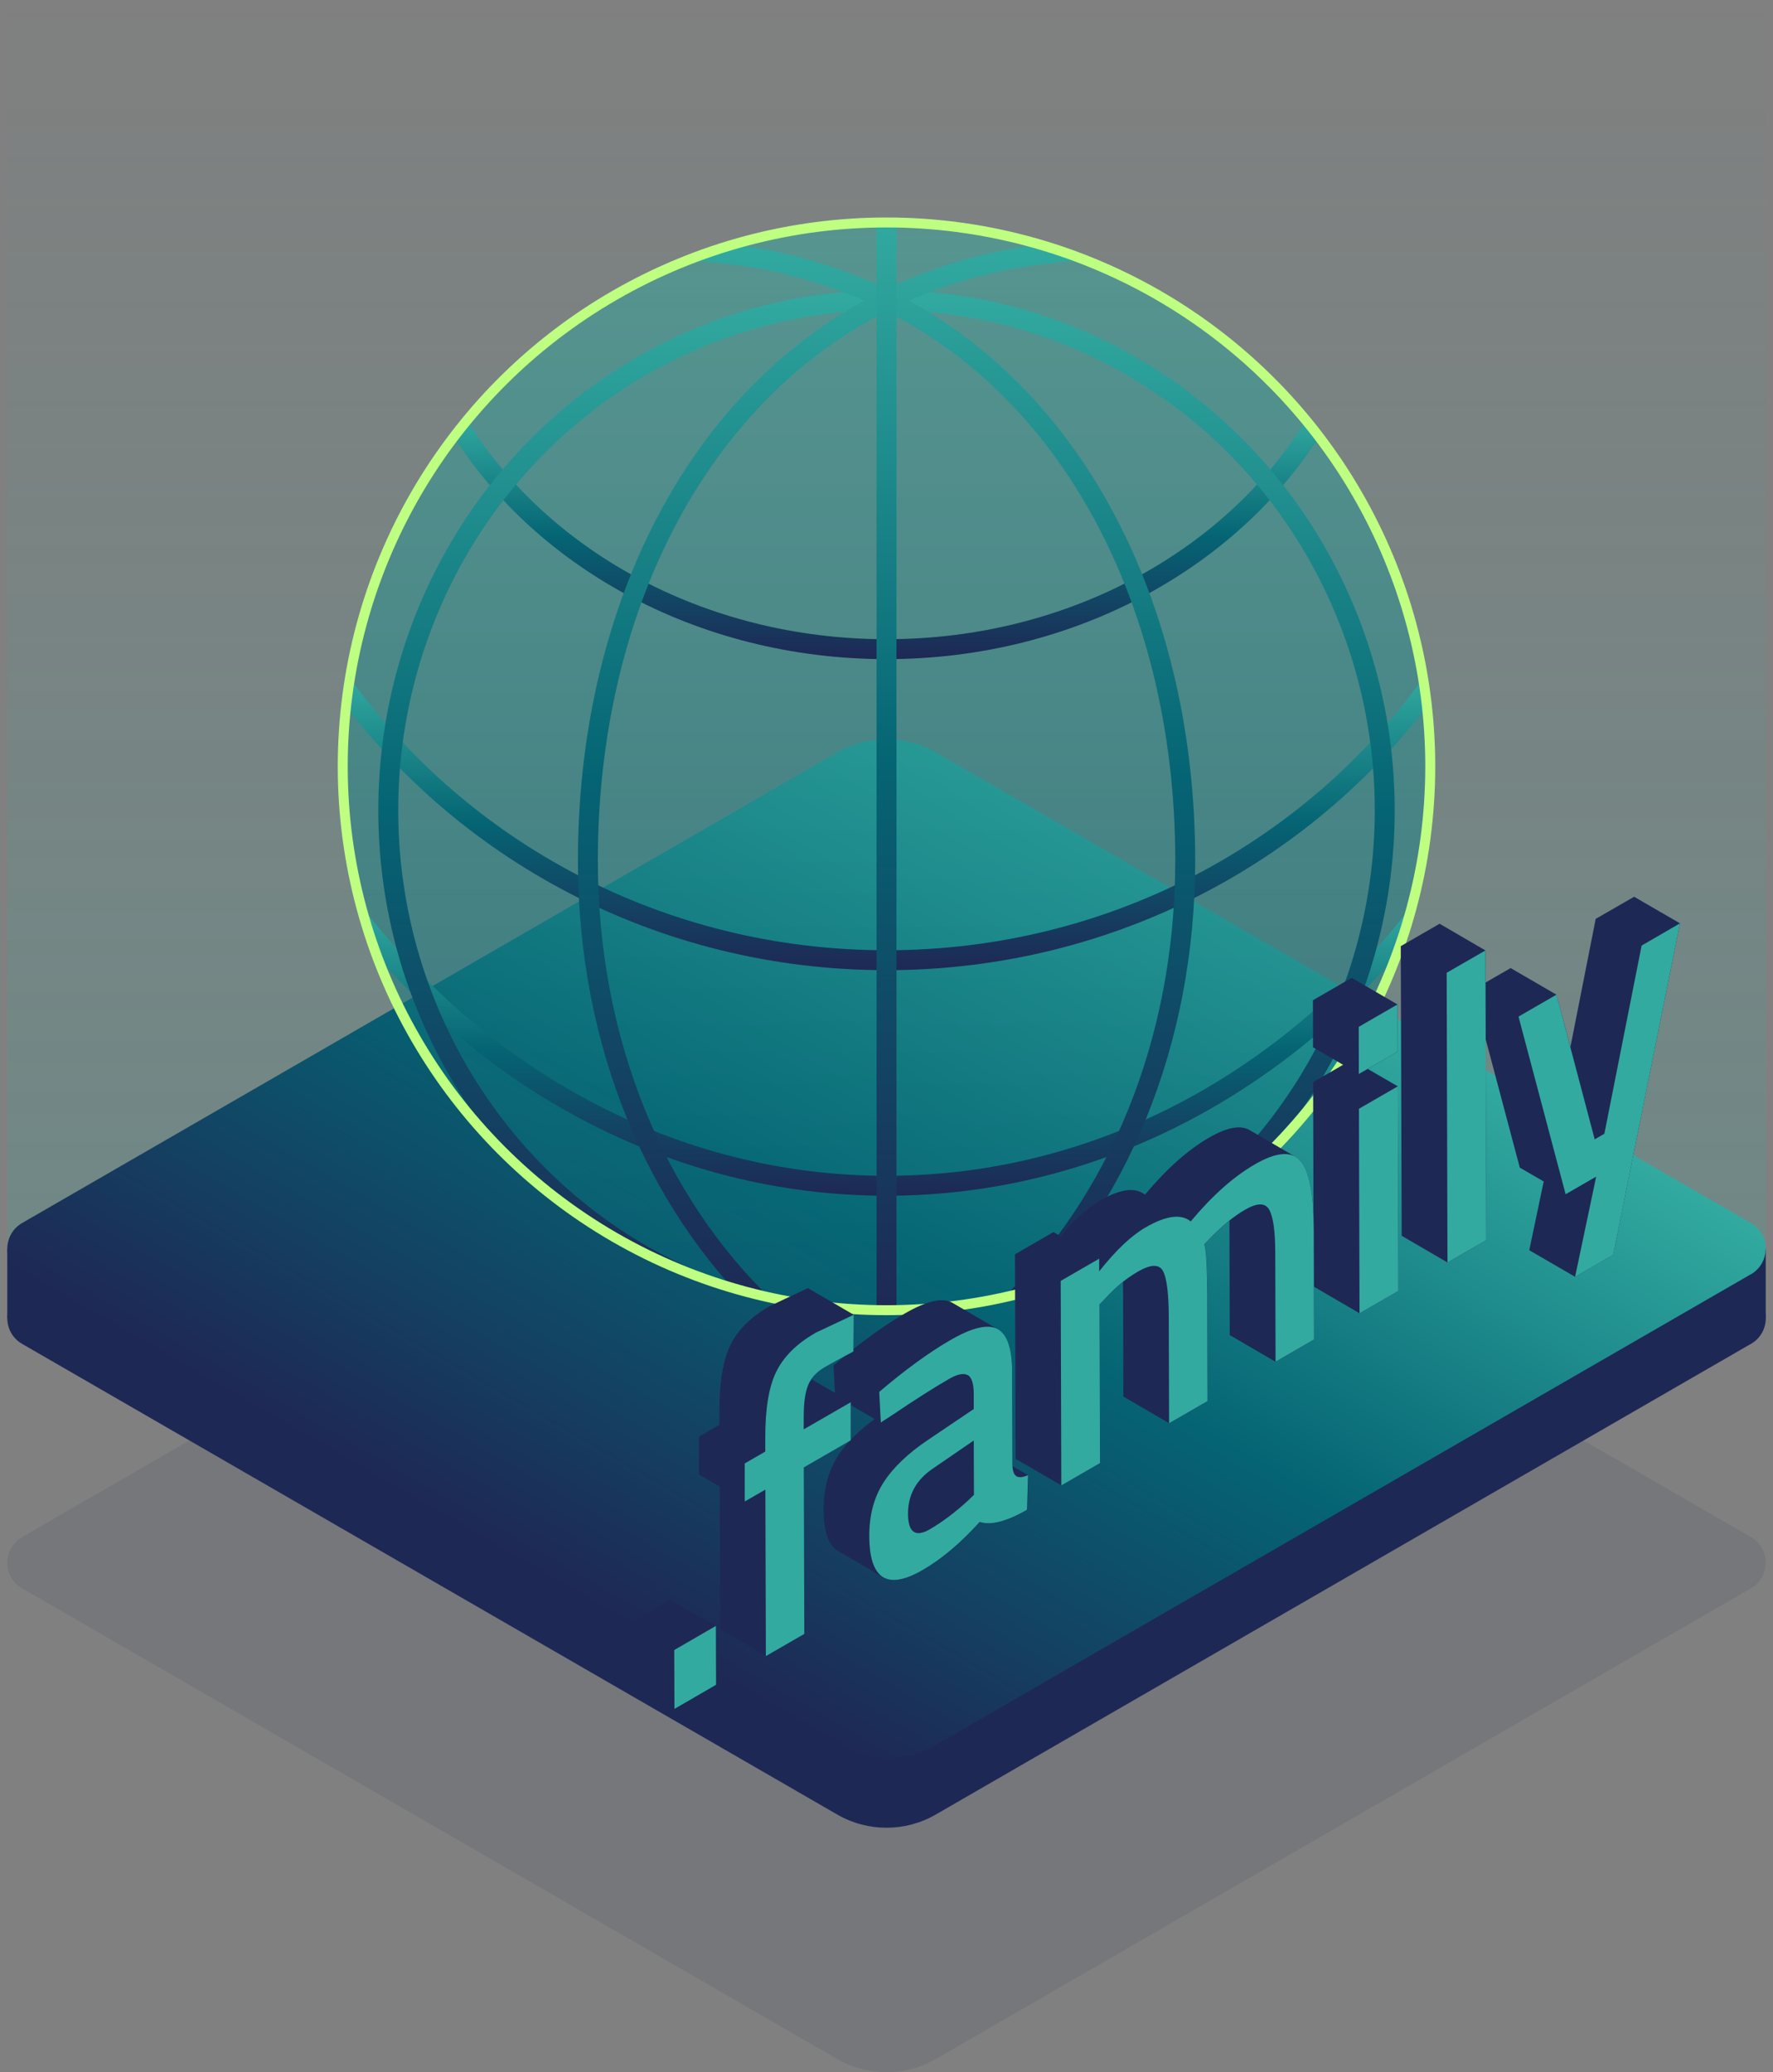
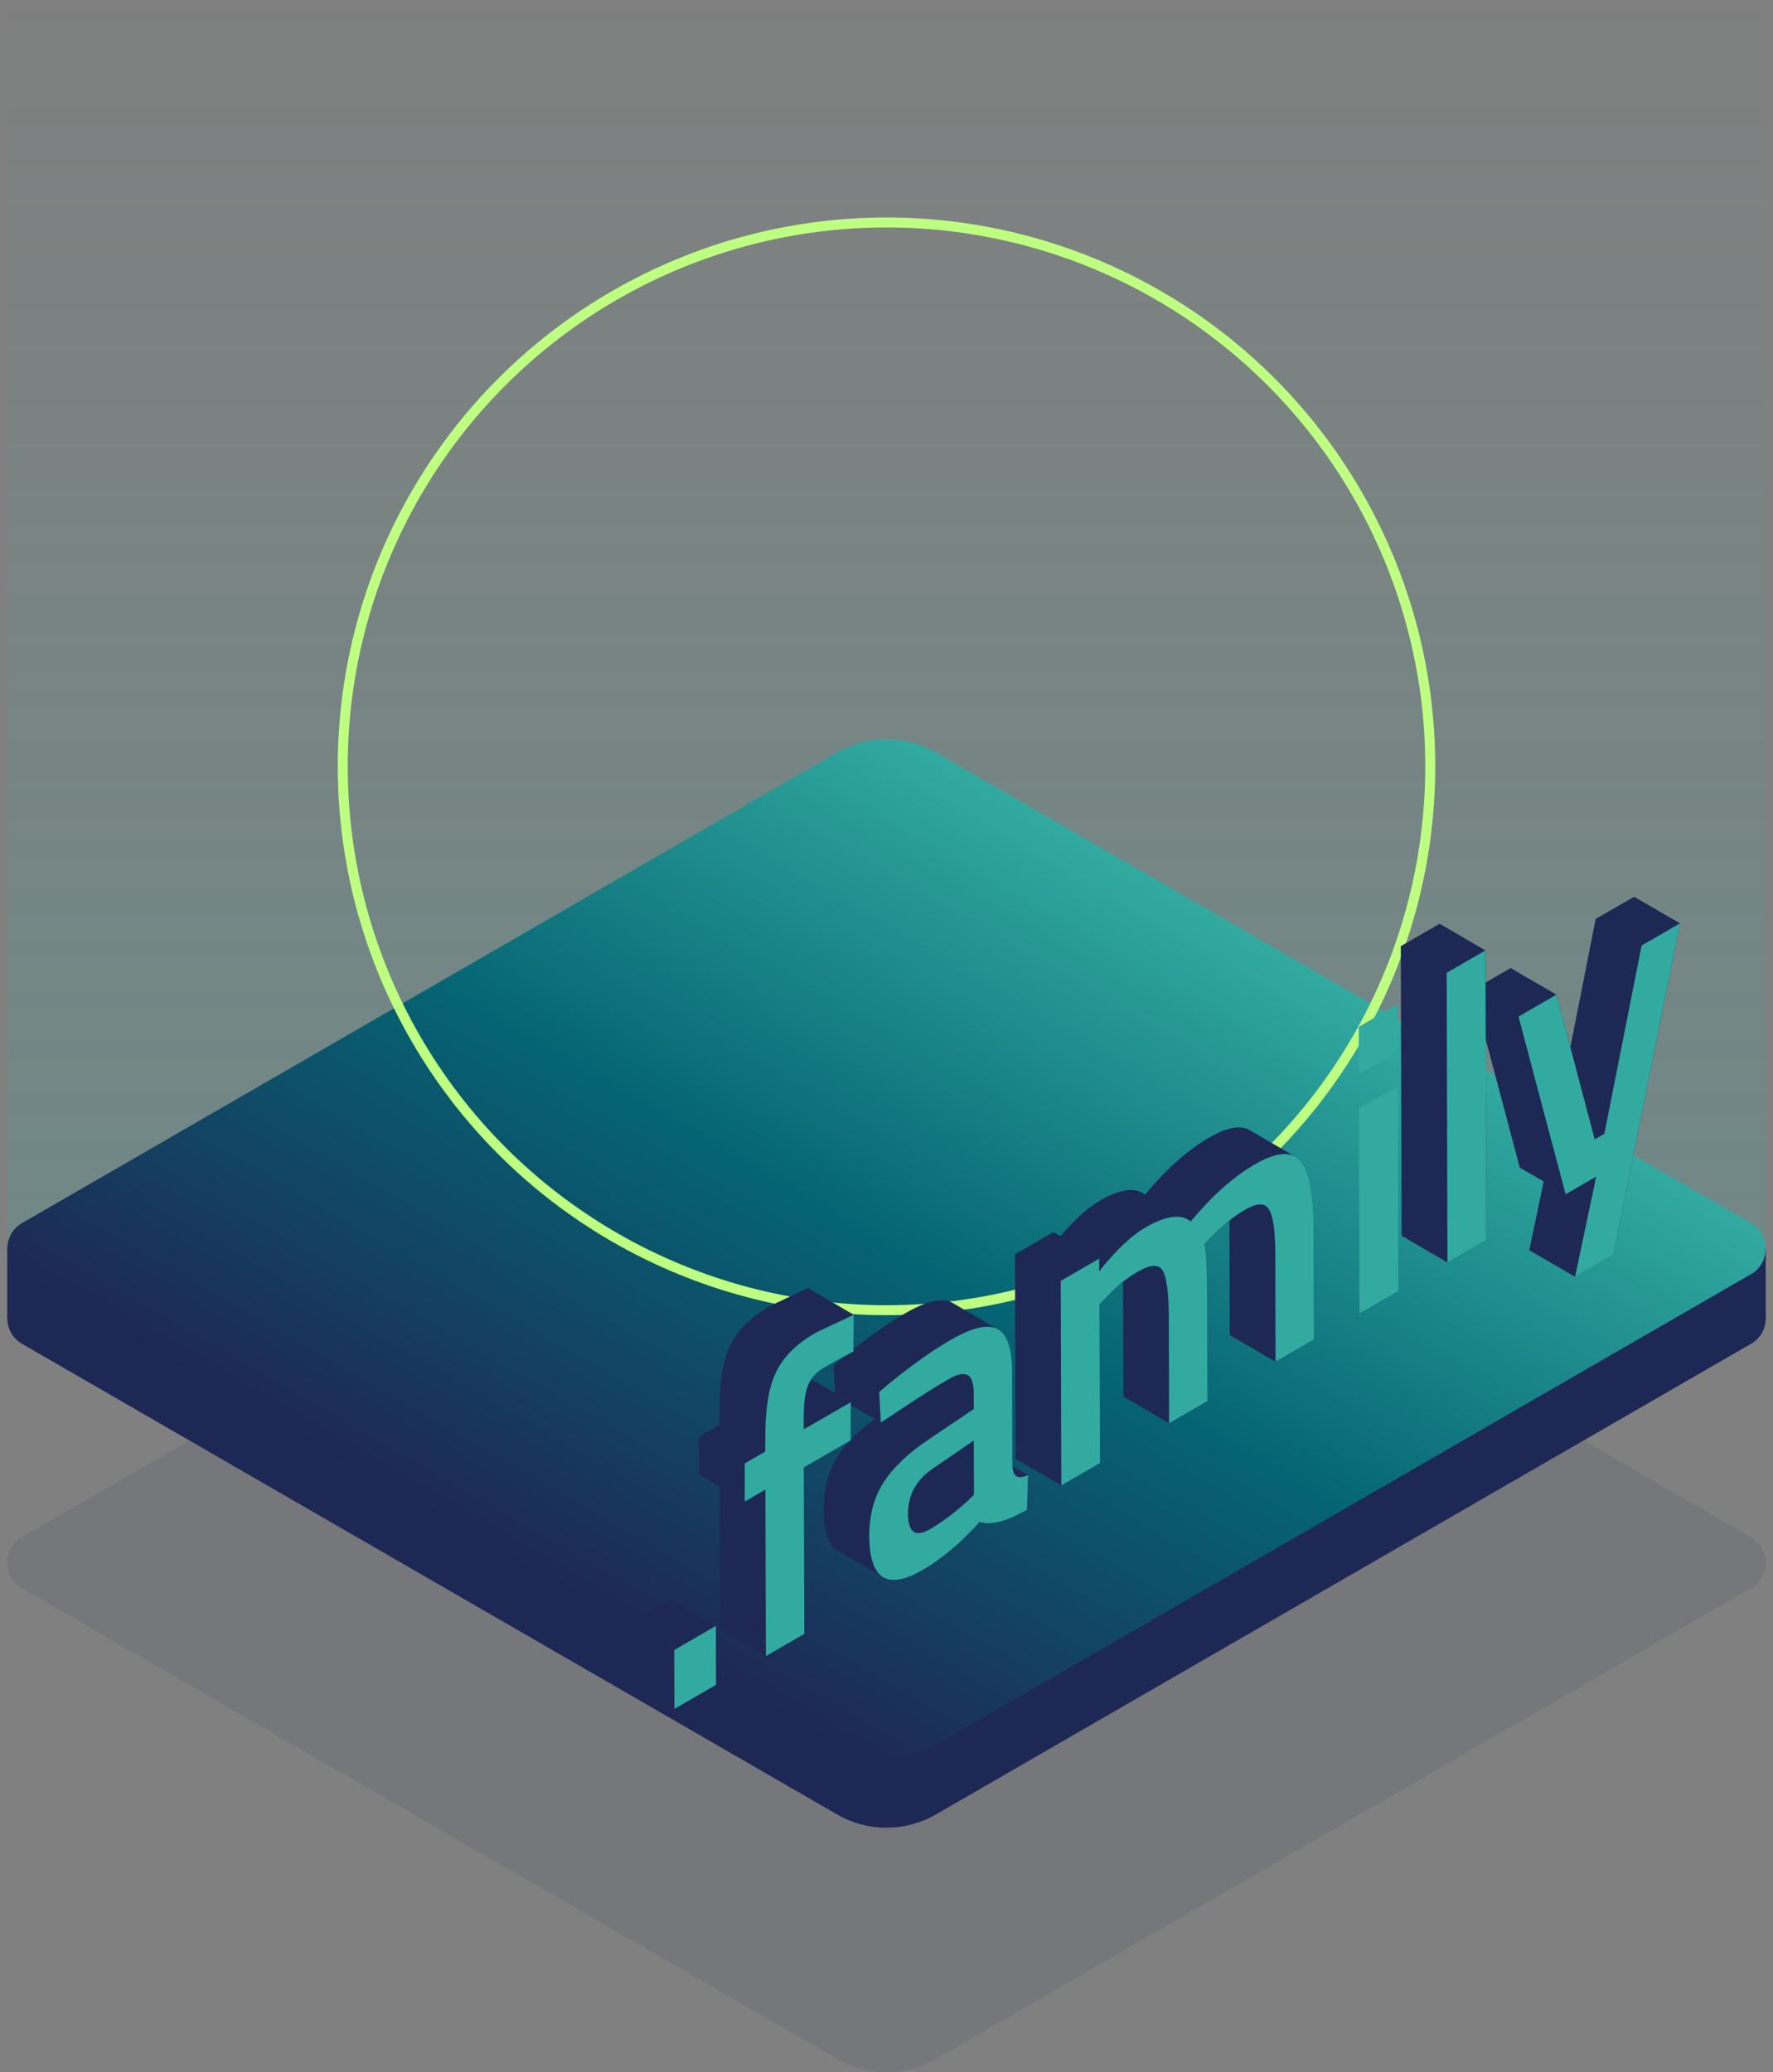
<svg xmlns="http://www.w3.org/2000/svg" xmlns:xlink="http://www.w3.org/1999/xlink" id="a" viewBox="0 0 178 208">
  <rect x="0" y="0" width="178" height="208" fill="#808080" stroke="none" />
  <defs>
    <linearGradient id="b" x1="89" y1="0" x2="89" y2="126.07" gradientTransform="matrix(1, 0, 0, 1, 0, 0)" gradientUnits="userSpaceOnUse">
      <stop offset="0" stop-color="#32aaa0" stop-opacity="0" />
      <stop offset=".61" stop-color="#32aaa0" stop-opacity=".62" />
      <stop offset="1" stop-color="#32aaa0" />
    </linearGradient>
    <linearGradient id="c" x1="111.81" y1="85.82" x2="66.19" y2="164.84" gradientTransform="matrix(1, 0, 0, 1, 0, 0)" gradientUnits="userSpaceOnUse">
      <stop offset="0" stop-color="#30a89e" />
      <stop offset="0" stop-color="#32aaa0" />
      <stop offset=".5" stop-color="#056473" />
      <stop offset="1" stop-color="#1e2855" />
    </linearGradient>
    <clipPath id="d">
-       <circle cx="89" cy="76.92" r="54.59" style="fill:none;" />
-     </clipPath>
+       </clipPath>
    <linearGradient id="e" x1="89" y1="21.51" x2="89" y2="132.53" gradientTransform="matrix(1, 0, 0, 1, 0, 0)" gradientUnits="userSpaceOnUse">
      <stop offset="0" stop-color="#32aaa0" />
      <stop offset="1" stop-color="#056473" />
    </linearGradient>
    <linearGradient id="f" x1="89" y1="41.72" x2="89" y2="66.15" xlink:href="#c" />
    <linearGradient id="g" x1="89" y1="67.85" x2="89" y2="97.38" xlink:href="#c" />
    <linearGradient id="h" x1="89" y1="90.81" x2="89" y2="120.02" xlink:href="#c" />
    <linearGradient id="i" x1="89" y1="29.13" x2="89" y2="133.53" xlink:href="#c" />
    <linearGradient id="j" x1="103.36" y1="24.18" x2="103.36" y2="131.9" xlink:href="#c" />
    <linearGradient id="k" x1="74.64" y1="24.18" x2="74.64" y2="131.9" xlink:href="#c" />
    <linearGradient id="l" x1="89" y1="21.51" x2="89" y2="132.53" xlink:href="#c" />
  </defs>
  <g>
    <rect x=".73" y="0" width="176.54" height="126.07" style="fill:url(#b); opacity:.2;" />
    <path d="M175.78,159.43l-81.83,47.24c-3.06,1.77-6.84,1.77-9.9,0L2.22,159.43c-1.98-1.14-1.98-4,0-5.15l81.83-47.24c3.06-1.77,6.84-1.77,9.9,0l81.83,47.24c1.98,1.14,1.98,4,0,5.15Z" style="fill:#1e2855; opacity:.1;" />
    <g>
      <rect x="148.25" y="125.33" width="29.02" height="6.99" style="fill:#1e2855;" />
      <rect x=".73" y="125.33" width="29.02" height="6.99" style="fill:#1e2855;" />
      <path d="M175.78,134.89l-81.83,47.24c-3.06,1.77-6.84,1.77-9.9,0L2.22,134.89c-1.98-1.14-1.98-4,0-5.15l85.3-49.25c.92-.53,2.05-.53,2.97,0l85.3,49.25c1.98,1.14,1.98,4,0,5.15Z" style="fill:#1e2855;" />
      <path d="M175.78,127.9l-81.83,47.24c-3.06,1.77-6.84,1.77-9.9,0L2.22,127.91c-1.98-1.14-1.98-4,0-5.15l81.83-47.24c3.06-1.77,6.84-1.77,9.9,0l81.83,47.24c1.98,1.14,1.98,4,0,5.15Z" style="fill:url(#c);" />
    </g>
  </g>
  <g style="clip-path:url(#d);">
    <g>
      <circle cx="89" cy="77.02" r="55.51" style="fill:url(#e); opacity:.5;" />
      <path d="M45.75,42.23c8.13,13.62,24.44,22.93,43.25,22.93s35.12-9.31,43.25-22.93" style="fill:none; stroke:url(#f); stroke-miterlimit:10; stroke-width:2px;" />
      <path d="M143.84,68.43c-12.02,16.89-32.1,27.95-54.84,27.95s-42.82-11.07-54.84-27.95" style="fill:none; stroke:url(#g); stroke-miterlimit:10; stroke-width:2px;" />
      <path d="M142.62,91.42c-13.01,16.91-32.21,27.6-53.62,27.6s-40.61-10.69-53.62-27.6" style="fill:none; stroke:url(#h); stroke-miterlimit:10; stroke-width:2px;" />
      <ellipse cx="89" cy="81.33" rx="50.02" ry="51.2" style="fill:none; stroke:url(#i); stroke-miterlimit:10; stroke-width:2px;" />
      <g>
-         <path d="M108.85,25.17c-7.38,.33-14.01,2.08-19.85,4.96,19.37,9.56,29.99,31.65,29.99,56.23,0,18.46-6.91,34.39-17.76,44.82" style="fill:none; stroke:url(#j); stroke-miterlimit:10; stroke-width:2px;" />
        <path d="M76.78,131.18c-10.85-10.42-17.76-26.36-17.76-44.82,0-24.58,10.62-46.66,29.99-56.23-5.84-2.88-12.47-4.63-19.85-4.96" style="fill:none; stroke:url(#k); stroke-miterlimit:10; stroke-width:2px;" />
      </g>
      <line x1="89" y1="21.51" x2="89" y2="132.53" style="fill:none; stroke:url(#l); stroke-miterlimit:10; stroke-width:2px;" />
    </g>
  </g>
  <circle cx="89" cy="76.92" r="54.59" style="fill:none; stroke:#beff82; stroke-miterlimit:10;" />
  <g>
    <g>
      <path d="M131.89,123.45c-.01-3.62-.46-5.92-1.34-6.93-.2-.22-.43-.38-.69-.5,.06,.03,.13,.05,.19,.09l-4.6-2.68c-.91-.53-2.26-.28-4.05,.75-2.14,1.23-4.28,3.14-6.44,5.72l-.29-.17c-.96-.56-2.39-.29-4.27,.8-1.21,.7-2.52,1.88-3.93,3.55l-.71-.41-3.86,2.23,.06,20.53,4.6,2.67,3.89-2.25-.05-15.93,.54-.55c.57-.64,1.17-1.2,1.8-1.69,0,.3,.01,.62,.01,.95l.03,10.55,4.6,2.68,3.86-2.23-.03-10.64c0-2.96-.11-4.65-.3-5.09l.61-.64c.66-.68,1.3-1.25,1.91-1.74,0,.2,0,.4,0,.61l.03,10.88,4.6,2.68,3.86-2.23-.03-11Z" style="fill:#1e2855;" />
      <path d="M102.85,148.2c.11-.03,.24-.08,.37-.13l-1.57-.91s0-.05,0-.07l-.03-9.36c0-2.35-.5-3.78-1.46-4.31,.01,0,.03,.01,.04,.02l-4.6-2.68-.04-.02c-.97-.52-2.54-.16-4.72,1.1-2.18,1.26-4.56,3-7.16,5.21l.16,3.07,3.97,2.31c-1.61,1.18-2.85,2.41-3.68,3.7-.96,1.49-1.44,3.27-1.44,5.36,0,2.23,.48,3.62,1.42,4.17l4.6,2.68s-.02-.02-.03-.03c.89,.54,2.21,.32,3.96-.7,1.93-1.11,3.84-2.73,5.75-4.84,1.12,.37,2.71-.04,4.75-1.22l.1-3.47c-.13,.06-.25,.1-.37,.13Z" style="fill:#1e2855;" />
      <path d="M82.77,137.25c.77-.45,1.75-.98,2.91-1.6l.03-3.68-4.6-2.68-3.86,1.82c-1.88,1.09-3.19,2.39-3.93,3.91-.74,1.52-1.1,3.74-1.09,6.67v1.32l-2.06,1.19v3.81l2.09,1.21,.04,14.31,4.6,2.68,3.86-2.23-.05-16.71,4.72-2.72v-3.81l-3.97-2.3c.32-.47,.75-.86,1.32-1.19Z" style="fill:#1e2855;" />
      <polygon points="71.87 163.2 67.27 160.53 63.09 162.94 63.11 168.85 67.71 171.53 71.89 169.11 71.87 163.2" style="fill:#1e2855;" />
-       <polygon points="140.33 109.04 137.31 107.29 140.32 105.55 140.3 100.82 135.7 98.15 131.81 100.4 131.82 105.12 134.84 106.88 131.83 108.61 131.89 129.14 136.49 131.82 140.39 129.57 140.33 109.04" style="fill:#1e2855;" />
      <polygon points="164.06 90.01 160.2 92.23 157.66 105.1 156.26 99.84 151.66 97.17 147.84 99.37 152.58 117.2 154.98 118.59 153.53 125.49 158.13 128.16 161.96 125.95 168.66 92.68 164.06 90.01" style="fill:#1e2855;" />
      <polygon points="149.13 95.4 144.53 92.72 140.63 94.97 140.72 124.04 145.32 126.72 149.22 124.47 149.13 95.4" style="fill:#1e2855;" />
    </g>
    <polygon points="136.49 131.82 136.43 111.29 140.33 109.04 140.39 129.57 136.49 131.82" style="fill:#32aaa0;" />
    <path d="M126,116.86c2.15-1.24,3.66-1.35,4.55-.34,.89,1.01,1.33,3.32,1.34,6.93l.03,11-3.86,2.23-.03-10.88c0-2.22-.21-3.68-.61-4.38-.39-.71-1.21-.7-2.45,.02-1.07,.62-2.23,1.56-3.46,2.82l-.61,.64c.19,.44,.29,2.13,.3,5.09l.03,10.64-3.86,2.23-.03-10.55c0-2.44-.2-4.01-.58-4.73-.39-.71-1.22-.69-2.51,.05-1.19,.69-2.3,1.6-3.32,2.74l-.54,.55,.05,15.93-3.89,2.25-.06-20.53,3.86-2.23v1.27c1.69-2.13,3.24-3.59,4.64-4.4,2.07-1.2,3.59-1.4,4.55-.61,2.17-2.6,4.32-4.51,6.46-5.74Z" style="fill:#32aaa0;" />
    <path d="M102.05,148.18c.25,.15,.64,.11,1.16-.11l-.1,3.47c-2.05,1.18-3.63,1.59-4.75,1.22-1.91,2.11-3.82,3.73-5.75,4.84-3.55,2.05-5.33,.9-5.34-3.45,0-2.08,.48-3.87,1.44-5.36,.96-1.49,2.44-2.9,4.44-4.25l4.61-3.11v-1.48c0-1.09-.21-1.74-.64-1.94-.42-.2-1.03-.07-1.84,.4-1.53,.88-3.43,2.09-5.71,3.63l-1.14,.74-.16-3.07c2.6-2.21,4.98-3.95,7.16-5.21s3.76-1.62,4.72-1.1c.97,.53,1.46,1.97,1.46,4.31l.03,9.36c.02,.6,.16,.96,.41,1.1Zm-4.27,1.87l-.02-5.46-4.14,2.84c-1.64,1.12-2.46,2.62-2.46,4.5s.74,2.41,2.19,1.57c1.19-.69,2.46-1.63,3.79-2.84l.64-.62" style="fill:#32aaa0;" />
    <path d="M81.85,133.79l3.86-1.82-.03,3.68c-1.16,.62-2.14,1.15-2.91,1.6s-1.31,1.02-1.62,1.74c-.31,.72-.46,1.78-.46,3.2v1.28l4.72-2.72v3.82l-4.71,2.72,.05,16.71-3.86,2.23-.05-16.71-2.07,1.19v-3.82l2.06-1.19v-1.32c-.01-2.93,.35-5.15,1.09-6.67,.74-1.52,2.04-2.83,3.93-3.91Z" style="fill:#32aaa0;" />
    <polygon points="71.87 163.2 71.89 169.11 67.71 171.53 67.69 165.62 71.87 163.2" style="fill:#32aaa0;" />
    <polygon points="136.41 103.07 140.3 100.82 140.32 105.55 136.42 107.8 136.41 103.07" style="fill:#32aaa0;" />
    <polygon points="168.66 92.68 161.96 125.95 158.13 128.16 160.25 118.1 157.18 119.87 152.45 102.04 156.26 99.84 160.1 114.36 161.07 113.8 164.81 94.91 168.66 92.68" style="fill:#32aaa0;" />
    <polygon points="149.13 95.4 149.22 124.47 145.32 126.72 145.24 97.64 149.13 95.4" style="fill:#32aaa0;" />
  </g>
</svg>